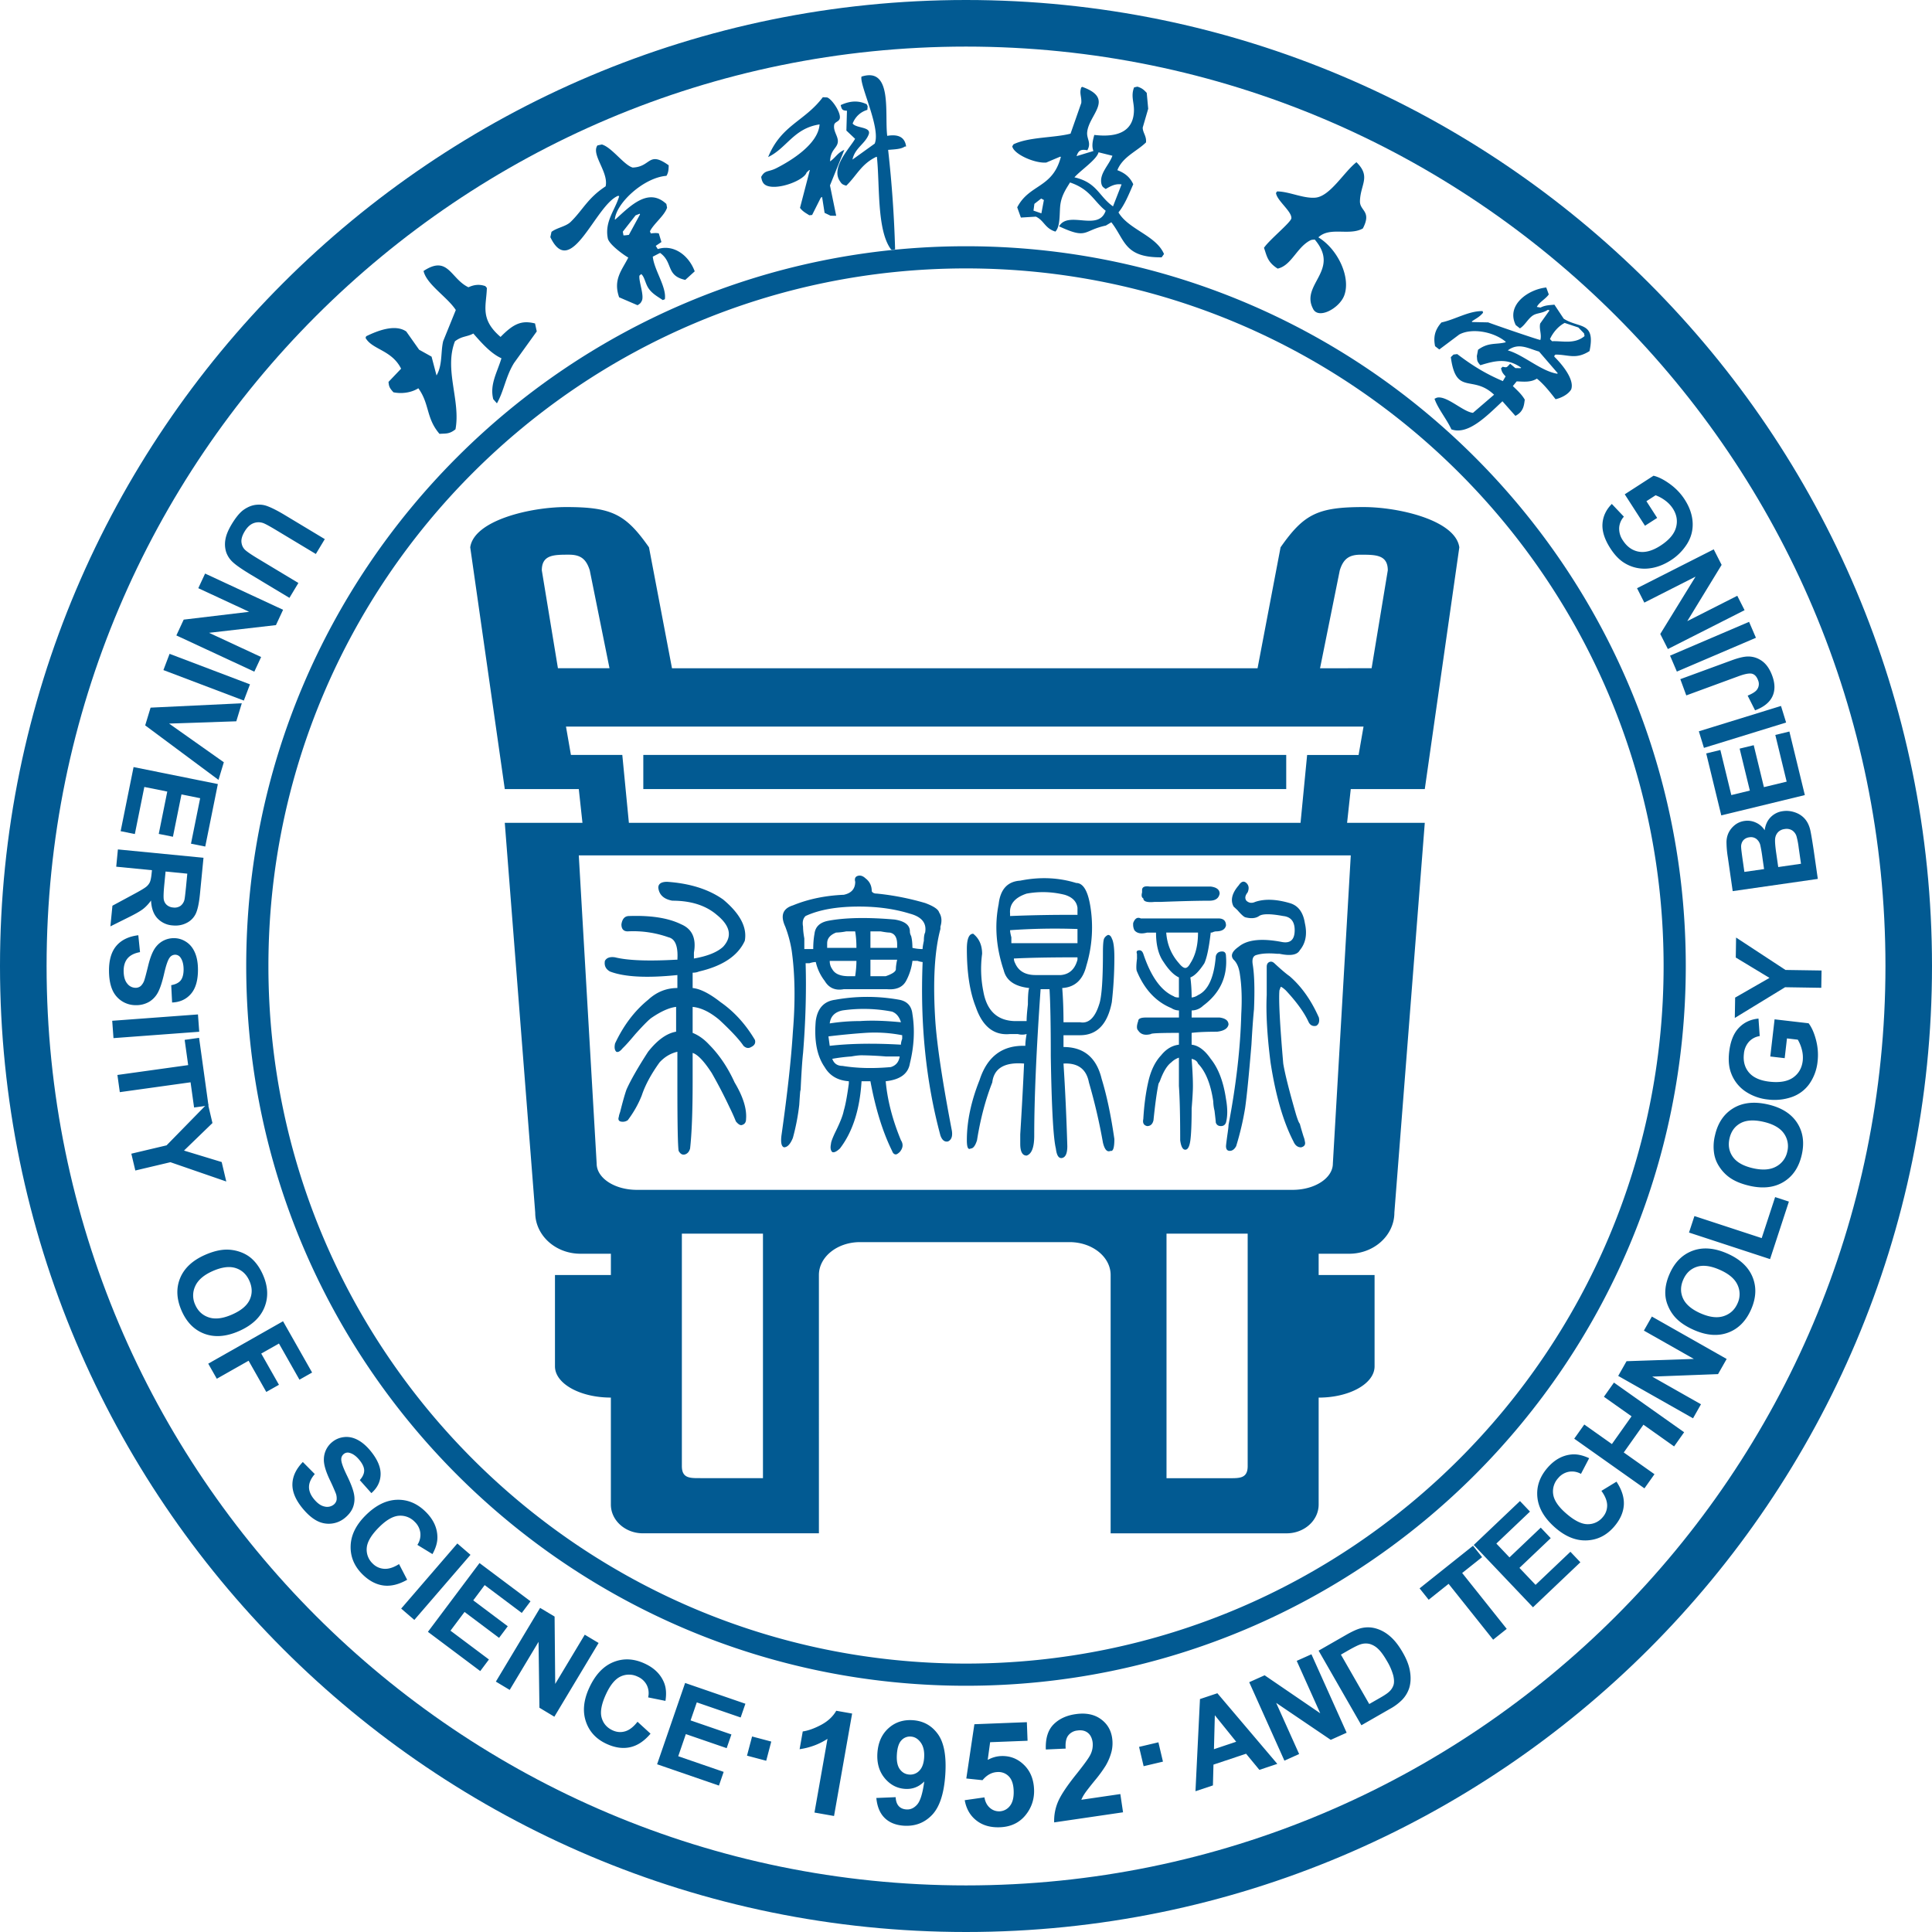
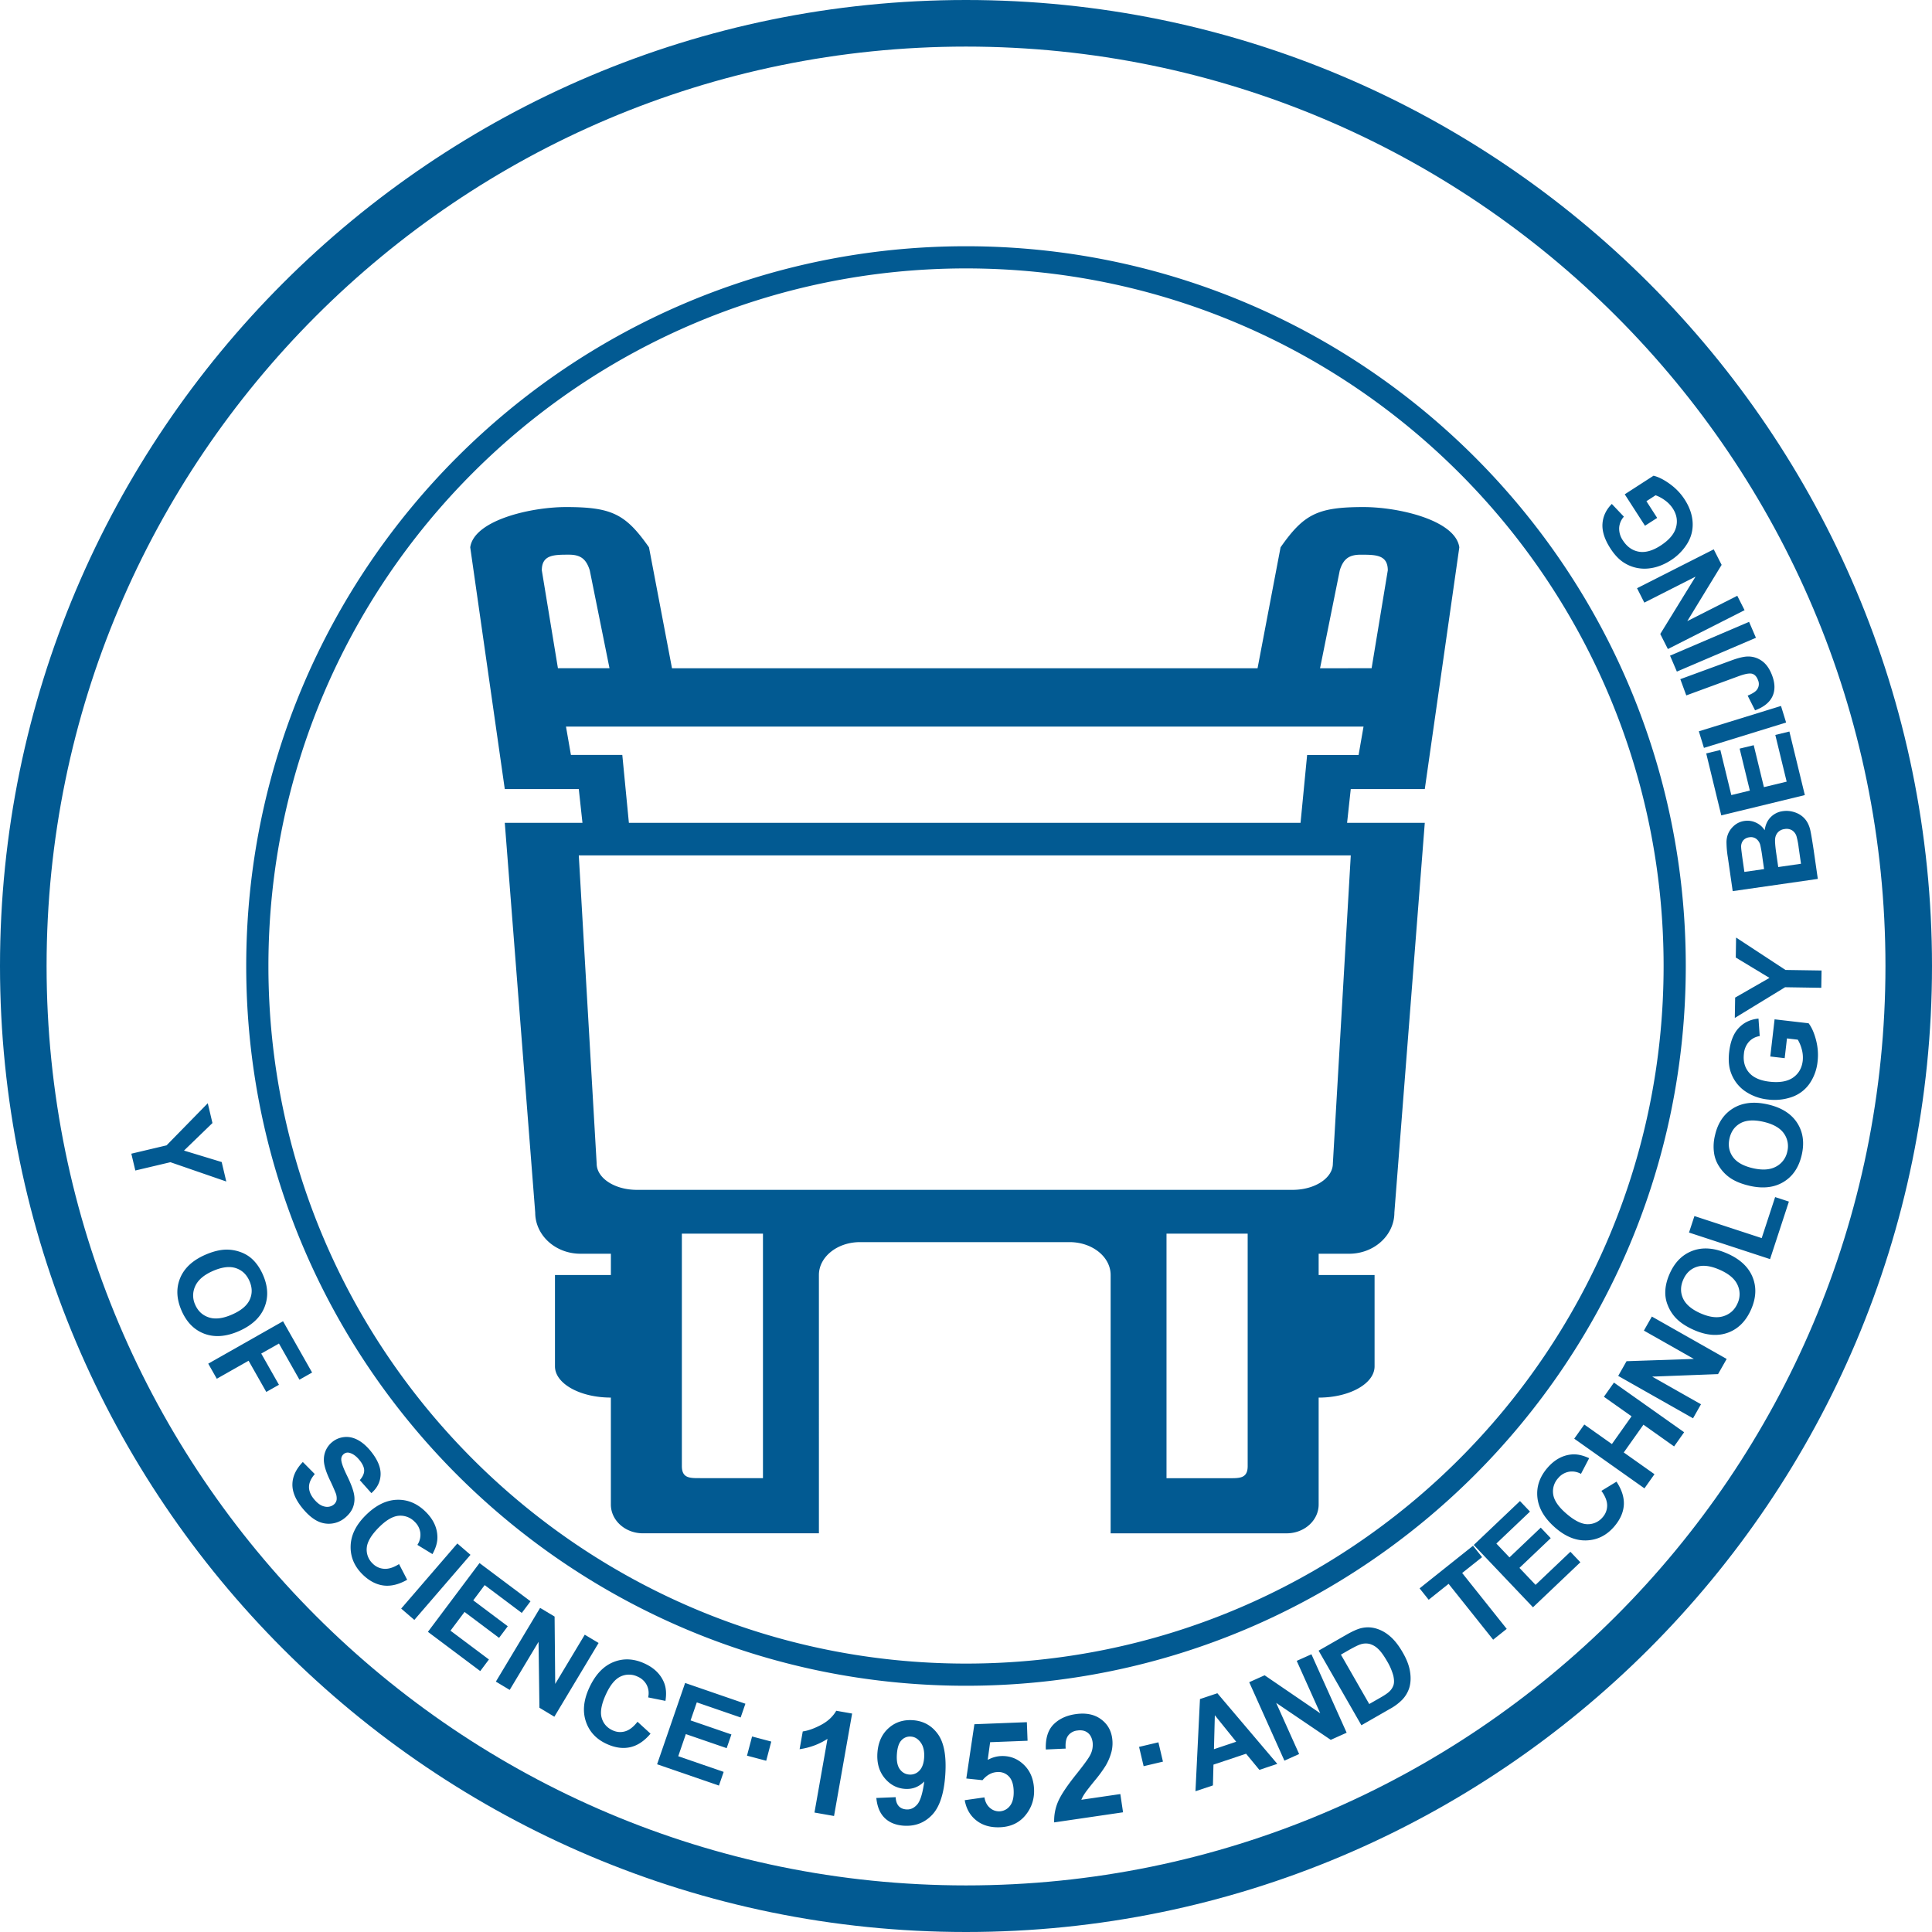
<svg xmlns="http://www.w3.org/2000/svg" width="88" height="88" fill="none">
-   <path fill="#025A92" fill-rule="evenodd" d="m70.694 15.543-.095-.099c.129-.282.37-.583.67-.735q.31.104.623.207l.26.271.022.122c-.465.385-1.014.21-1.48.234m.26 1.457-.025.023c-.74-.118-1.548-.87-2.251-1.063.495-.373.939-.082 1.425.054q.425.494.85.986m.27-2.486-.422-.637c-.219.025-.406.018-.632.132l-.168-.029c.105-.214.401-.363.544-.568l-.115-.317c-.806.081-1.848.79-1.39 1.712l.19.15c.246-.15.386-.486.642-.617.17-.086.39-.073.633-.228q.037.014.073.026l-.424.596c-.06.24.076.493.008.75-.074.006-2.21-.73-2.377-.8l-.725-.016-.024-.025c.21-.15.35-.198.516-.4l-.022-.073c-.634-.01-1.233.377-1.874.517-.324.365-.367.7-.29 1.082l.192.149.91-.682c.568-.308 1.568-.132 2.12.335l-.025.024c-.446.109-.768-.01-1.24.336l-.055.29c.021.174-.015.22.16.414.673-.207 1.214-.34 1.86.112l-.024.023-.242-.005-.237-.198c-.17.183-.147.178-.342.138l-.074.07c.033.139.056.21.21.368l-.126.215c-.732-.313-1.322-.656-2.078-1.23l-.17.021-.122.118c.237 1.778.988.775 1.97 1.711l-.961.826c-.457-.045-1.208-.812-1.654-.688l-.098.047c.153.448.562.938.769 1.394.75.263 1.57-.565 2.325-1.28l.59.665c.37-.19.392-.477.427-.74-.137-.234-.314-.397-.543-.617l.174-.214c.294.007.627.059.922-.125.324.258.613.632.85.937.22-.047.563-.197.711-.445.153-.418-.341-1.07-.767-1.491l.002-.048.049-.048c.595-.003.919.239 1.552-.16.286-1.364-.484-1.024-1.178-1.477M61.784 7.388c.673.66.182 1.003.16 1.77-.014.458.55.446.132 1.248-.62.35-1.497-.098-2.026.405.895.543 1.491 1.836 1.174 2.658-.225.581-1.194 1.108-1.425.578-.562-1.102 1.27-1.74.086-3.136-.118.016-.119-.006-.236.055-.597.332-.833 1.13-1.453 1.269-.472-.3-.492-.582-.623-.947.238-.362 1.234-1.164 1.247-1.347.024-.314-.655-.8-.7-1.148l.045-.073c.529-.007 1.199.331 1.748.283.672-.058 1.295-1.163 1.871-1.615M48.939 8.077c.282-.322 1.017-.807 1.098-1.14l.632.157c-.148.427-.612.814-.498 1.29.038.13.08.144.191.225.204-.115.428-.255.724-.209l-.39 1c-.655-.464-.718-1.083-1.757-1.323M47.44 9.685l-.008.033q-.18-.064-.358-.124l.041-.309.309-.241.124.066zm3.505-.01c.278-.341.467-.807.673-1.283-.132-.288-.343-.498-.724-.64.241-.61.885-.855 1.305-1.266.028-.297-.148-.432-.15-.675l.25-.857-.067-.724c-.12-.125-.199-.213-.425-.283l-.15.033c-.152.377-.007.668-.007 1.024-.002 1.112-.948 1.246-1.806 1.142-.093.329-.115.525-.041.732l-.766.233c.088-.273.21-.32.49-.266.193-.346-.033-.51-.008-.816.066-.809 1.285-1.53-.226-2.073l-.042.026c-.1.266.022.417 0 .707q-.243.699-.49 1.399c-.754.196-1.885.144-2.596.484l-.058.092c.064.36 1.031.786 1.549.74q.315-.134.632-.267l.033.008c-.374 1.438-1.434 1.23-1.988 2.299l.167.466.683-.042c.38.179.408.534.89.681.22-.237.182-.76.216-1.148.043-.487.285-.819.449-1.09.921.312 1.067.84 1.624 1.289-.333.964-1.697-.028-2.122.709 1.31.608 1.07.192 2.13-.035l.25-.15c.636.815.582 1.611 2.291 1.597l.108-.15c-.358-.848-1.615-1.113-2.074-1.897M38.458 6.827c-.31.131-.398.353-.649.524.015-.532.316-.59.352-.876.033-.268-.238-.512-.157-.82.063-.112.169-.106.233-.219.12-.237-.33-.92-.563-.998l-.195-.01c-.833 1.106-1.895 1.262-2.491 2.726.854-.41 1.164-1.31 2.342-1.487-.058.881-1.26 1.633-1.964 1.991-.373.19-.517.073-.695.4.038.247.118.358.305.417.541.164 1.653-.273 1.764-.618l.117-.109.031-.004-.449 1.724c.123.166.258.231.424.338l.128-.014.394-.785.06-.038.114.727.272.13.257.003-.284-1.383zm2.814-.156c-.06-.444-.38-.564-.86-.483-.127-.988.26-3.159-1.172-2.698-.1.373.894 2.358.601 3.052 0 0-.957.689-1.012.726.114-.534.572-.708.74-1.146.127-.359-.571-.268-.732-.496.11-.284.335-.522.67-.622l.014-.163-.043-.092c-.382-.183-.764-.157-1.186.038.05.206.077.247.286.257l-.026.904.396.374c-.208.39-1.137 1.313-.682 1.943.08.13.134.148.28.193.48-.465.679-.982 1.363-1.312q.017 0 .032-.003c.138 1.273-.01 3.326.636 4.207.064.056.04.027.194.01a54 54 0 0 0-.318-4.533c.283-.025.59-.03.755-.15zM28.645 10.698l-.139.018q-.053.004-.107.006l-.031-.17.582-.743.19-.075.012.032zm1.316.647-.093-.146.259-.175-.119-.392c-.112-.029-.223-.015-.366 0l-.038-.096c.174-.352.656-.705.78-1.076l-.032-.17c-.823-.772-1.651.1-2.317.7l-.031.012c.056-.754 1.326-1.917 2.352-1.993.092-.153.098-.289.102-.48-.942-.674-.792.072-1.64.103-.398-.111-.948-.92-1.404-1.051l-.202.043c-.296.42.519 1.216.373 1.863-.818.534-1.037 1.078-1.588 1.616-.226.22-.623.264-.878.458l-.052.24c.944 1.978 2.056-1.478 3.091-1.884l.045.02c-.183.628-.673 1.149-.518 1.922.049.261.69.735.932.873-.281.565-.704.995-.416 1.81l.838.361c.112-.07.14-.093.184-.182.145-.225-.14-.908-.098-1.167l.082-.07c.154.129.181.418.326.639.172.26.435.394.655.545l.095-.038c.085-.557-.489-1.327-.55-1.939l.304-.157.032-.012c.6.434.252 1.035 1.144 1.227l.43-.39c-.283-.758-.983-1.239-1.682-1.014M19.292 12.343c1.123-.74 1.223.347 2.045.742.269-.126.513-.143.769-.053l.07.082c-.02.81-.334 1.414.624 2.233.596-.61.965-.766 1.57-.614l.079.362-1.035 1.439c-.379.609-.456 1.268-.78 1.838l-.167-.19c-.169-.668.177-1.213.373-1.863-.442-.2-.83-.608-1.28-1.127-.3.162-.509.104-.838.354-.502 1.29.268 2.707.025 4.007-.286.235-.463.185-.728.209-.62-.721-.443-1.358-.964-2.077-.349.22-.799.254-1.134.183-.198-.213-.206-.29-.225-.473l.574-.602c-.43-.859-1.32-.864-1.62-1.404l.03-.074c.539-.263 1.325-.562 1.825-.216l.585.829.567.316.226.857c.278-.476.185-1.065.303-1.563l.575-1.418c-.387-.594-1.33-1.163-1.469-1.777" clip-rule="evenodd" />
  <path fill="#025A92" fill-rule="evenodd" d="M0 44C0 19.715 19.716 0 44 0c24.285 0 44 19.715 44 44S68.286 88 44 88C19.716 88 0 68.285 0 44M44 2.122C20.887 2.122 2.122 20.887 2.122 44S20.887 85.878 44 85.878C67.114 85.878 85.88 67.113 85.88 44S67.114 2.122 44 2.122" clip-rule="evenodd" />
  <path fill="#025A92" fill-rule="evenodd" d="M11.215 44c0-18.094 14.69-32.784 32.785-32.784S76.785 25.906 76.785 44 62.095 76.784 44 76.784 11.215 62.095 11.215 44M44 12.226c-17.536 0-31.774 14.238-31.774 31.774S26.464 75.774 44 75.774 75.775 61.536 75.775 44 61.537 12.226 44 12.226M35.13 79.326l-.23.874-.875-.232.231-.874zM37.989 82.716l-.891-.157.593-3.357q-.57.37-1.27.472l.143-.809q.368-.052.834-.298.465-.248.692-.644l.723.127zM42.093 80.063q.03-.437-.155-.692-.184-.255-.448-.272a.52.52 0 0 0-.43.169q-.178.186-.208.636-.031.456.134.682t.435.243a.56.56 0 0 0 .452-.175q.193-.194.22-.591m-2.177 1.832.88-.036q.014.267.14.406.126.137.348.152.279.02.493-.224t.322-1.05q-.367.373-.877.338-.555-.038-.93-.494-.373-.456-.327-1.144.05-.716.505-1.125.454-.41 1.113-.365.717.05 1.138.635t.335 1.854q-.087 1.29-.606 1.83-.517.537-1.285.486-.552-.038-.872-.355-.321-.317-.377-.908M43.943 81.996l.897-.128q.05.304.247.476a.623.623 0 0 0 .914-.088q.188-.237.17-.7-.017-.435-.22-.644a.65.65 0 0 0-.515-.198q-.39.015-.684.371l-.738-.077.368-2.472 2.39-.093.032.846-1.705.066-.11.806q.297-.163.612-.175.6-.024 1.036.398.435.421.463 1.12.023.581-.297 1.051-.436.642-1.253.674-.654.026-1.078-.31-.425-.333-.53-.923M51.03 81.717l.123.831-3.137.46a2.2 2.2 0 0 1 .174-.938q.194-.459.843-1.267.521-.653.63-.873a1 1 0 0 0 .104-.575q-.045-.3-.229-.436-.184-.138-.467-.096a.6.6 0 0 0-.421.234q-.14.193-.11.589l-.904.041q-.029-.75.344-1.134.374-.383 1.004-.475.69-.102 1.14.213t.532.869q.046.315-.026.617a2.5 2.5 0 0 1-.27.65 6 6 0 0 1-.499.68q-.367.452-.46.596a1.6 1.6 0 0 0-.148.274zM52.764 79.36l.207.88-.88.208-.208-.88z" clip-rule="evenodd" />
-   <path fill="#025A92" fill-rule="evenodd" d="M28.595 42.423q-.29 0-.29-.322.057-.376.347-.377 1.506-.053 2.375.377.753.321.58 1.29v.268q.925-.16 1.332-.537.637-.699-.29-1.452-.753-.645-2.027-.645-.581-.106-.637-.59 0-.27.405-.27 1.564.109 2.549.807 1.158.968.985 1.881-.465 1.021-2.086 1.398a.7.7 0 0 1-.289.053v.699q.521.053 1.274.645.926.645 1.564 1.72.057.215-.173.322-.175.108-.348-.053-.29-.43-1.1-1.183-.64-.537-1.217-.591v1.183q.405.161.753.537.694.7 1.158 1.72.579.968.522 1.666 0 .216-.174.269-.116.053-.29-.161a9 9 0 0 0-.29-.645 22 22 0 0 0-.81-1.559q-.522-.805-.869-.914v1.344q-.001 1.989-.116 3.01-.059.215-.232.269-.174.052-.29-.162-.057-.322-.057-3.01v-1.504q-.465.108-.811.483-.58.807-.811 1.505-.233.592-.637 1.129a.4.4 0 0 1-.348.054q-.117-.053-.058-.215 0-.053.058-.215.174-.698.29-1.022.288-.644.984-1.72.637-.805 1.275-.913v-1.13q-.464.055-1.1.485-.175.108-.754.752-.405.484-.58.645-.173.215-.289.162-.117-.107-.058-.377.579-1.234 1.506-1.989.579-.536 1.333-.537v-.591q-2.086.215-3.07-.161-.29-.163-.232-.484.116-.214.463-.162.87.216 2.78.108h.059q.057-.913-.406-1.021a4.8 4.8 0 0 0-1.853-.27M40.806 44.143q0-.161.058-.43h-1.217v.752h.695q.464-.16.464-.322m-.29-1.666q-.116 0-.405-.054h-.464v.752h1.217v-.16q0-.484-.348-.538m.058 6.127q.348-.106.406-.484h-.638a16 16 0 0 0-1.1-.053q-.174 0-.464.053a8 8 0 0 0-.869.108q.116.322.464.322.984.163 2.201.054m-2.201-2.58q-.523.108-.58.591a9 9 0 0 1 1.39-.107q.753-.053 1.854.054-.115-.375-.405-.484a6.8 6.8 0 0 0-2.26-.054m-.464-1.881q.174.322.754.322h.289q.058-.375.058-.698h-1.216q-.001.215.115.376m3.128 3.44q0-.107.058-.269v-.161a6.5 6.5 0 0 0-1.68-.107q-.81.055-1.68.16l.059.43q1.389-.16 3.243-.053m-3.36-4.622v.214h1.333q0-.43-.058-.752h-.405a2.7 2.7 0 0 1-.464.054q-.405.161-.405.484m.348 2.58a8.2 8.2 0 0 1 2.955 0q.52.108.579.644.174 1.076-.116 2.258-.117.7-1.1.806.115 1.29.694 2.688.173.267-.057.537-.117.108-.174.108-.117 0-.174-.162-.637-1.29-.985-3.17h-.405q-.117 1.934-.985 3.063-.232.215-.348.161-.116-.108-.058-.376 0-.108.174-.484.348-.699.406-1.02.115-.377.232-1.237v-.108q-.754-.052-1.101-.645-.522-.752-.406-2.096.115-.86.87-.968m-.29-3.602q1.16-.215 3.013-.054.695.11.695.538 0 .108.058.215.057.216.058.537.232.055.463.055 0-.108.058-.377 0-.268.058-.376.115-.645-.695-.86-1.043-.323-2.317-.323-1.508 0-2.433.43-.174.162-.116.484 0 .216.058.538v.483h.406q-.001-.375.058-.698.056-.484.637-.592m1.68-1.935q.29.216.29.592.057.108.232.107 1.1.108 2.201.43.58.216.637.43.174.27.058.645v.107q-.405 1.506-.232 4.193.115 1.666.754 4.999.057.375-.174.484-.233.053-.348-.27-.986-3.655-.81-7.9a1 1 0 0 1-.233-.054h-.231a2.6 2.6 0 0 1-.29.913q-.232.43-.869.377h-1.97q-.58.108-.868-.377a2.2 2.2 0 0 1-.406-.86q-.117 0-.29.054h-.173q.057 1.935-.116 4.085-.06.538-.116 1.774 0-.323-.058.591a10 10 0 0 1-.29 1.505q-.173.43-.405.43-.174-.054-.116-.537.405-2.85.521-4.73.174-2.097-.057-3.71a5.5 5.5 0 0 0-.29-1.074q-.348-.752.347-.968 1.044-.429 2.318-.483.52-.109.521-.591-.058-.215.116-.27.174-.053.348.108M47.167 44.412h1.158q.579-.054.753-.699v-.108q-1.854 0-2.896.054 0 .109.057.215.232.538.928.538m-1.159-2.043q0 .108.058.323v.269h3.012v-.646a29 29 0 0 0-3.07.054m0-.752v.107a65 65 0 0 1 3.07-.053v-.323q-.058-.43-.58-.591a4.1 4.1 0 0 0-1.737-.054q-.811.27-.753.914m.463-1.505q1.332-.269 2.55.107.462 0 .636 1.022a6 6 0 0 1-.173 2.74q-.233.97-1.101 1.022.057.7.058 1.559h.753q.578.108.869-.806.174-.483.174-2.365 0-.537.057-.646a.36.36 0 0 1 .175-.16q.114 0 .173.16.116.215.116.86 0 1.023-.116 2.043-.29 1.505-1.448 1.505h-.753v.537q1.39 0 1.738 1.452.347 1.128.579 2.741 0 .591-.174.537-.231.108-.347-.376a26 26 0 0 0-.638-2.74q-.173-.915-1.158-.86.115 1.773.174 3.761 0 .484-.232.538-.233.053-.29-.43-.174-.699-.231-4.193 0-2.148-.058-3.063h-.406q-.29 4.139-.29 6.665 0 .805-.347.913-.29 0-.29-.537v-.43q.116-1.882.174-3.225-1.333-.108-1.448.86-.465 1.183-.695 2.634-.117.376-.29.376-.173.107-.173-.377 0-1.29.579-2.74.52-1.613 2.085-1.56 0-.214.058-.537a.76.76 0 0 1-.405 0h-.348q-1.102.109-1.564-1.236-.405-1.02-.405-2.634 0-.698.289-.698.405.322.406.913a5.2 5.2 0 0 0 .057 1.72q.232 1.29 1.39 1.344h.58q0-.269.058-.752 0-.591.058-.753-.985-.107-1.159-.807-.521-1.558-.231-3.01.115-1.02.984-1.074M60.073 46.346q.057.27-.116.377-.232.054-.348-.161-.29-.645-1.043-1.452-.175-.16-.231-.161l-.059.161q-.057.645.174 3.333.115.699.58 2.31.115.378.174.43.056.216.173.592a.9.9 0 0 1 .058.215q.057.215-.173.27-.233 0-.348-.27-.696-1.343-1.043-3.601-.232-1.827-.174-3.064v-1.29q0-.16.116-.215.115-.053.232.054.462.43.695.591.81.7 1.332 1.881m-3.65-6.02q.174-.268.348-.107.172.161.057.43-.174.216-.057.376.172.162.405.054.637-.215 1.564.054.578.161.695.913.173.754-.231 1.237-.175.322-.928.16h-.115q-.58-.051-.927.055-.233.055-.174.43.115.7.058 2.042-.059.593-.116 1.613-.174 2.096-.29 2.902a13 13 0 0 1-.405 1.72q-.117.215-.29.215t-.173-.215q0-.054.058-.483.057-.378.057-.484.522-2.742.58-5.053.057-1.02-.058-1.774-.059-.483-.29-.698-.233-.269.232-.592.578-.483 1.97-.214.578.108.579-.538 0-.591-.522-.645-.869-.162-1.1 0-.233.162-.638.054-.116-.053-.347-.323l-.174-.161q-.233-.43.232-.968m-1.854 2.15h-1.448q.057.807.58 1.398.172.215.29.215.114 0 .23-.215.349-.537.348-1.397m-2.2-2.096h2.78q.405.054.405.323-.059.322-.464.322-.754 0-2.2.054h-.29q-.522.054-.522-.161-.115-.053-.057-.269v-.107q0-.214.347-.162m-.58 3.064q-.059-.16.115-.161.116 0 .174.16.522 1.56 1.39 1.936.059.054.232.054v-.914q-.347-.161-.695-.699-.348-.483-.347-1.343h-.406q-.405.108-.579-.108a.55.55 0 0 1-.058-.269v-.053q.116-.323.347-.215h3.534q.348 0 .348.322-.06.269-.464.268a.5.5 0 0 0-.173.055h-.058q-.117 1.021-.29 1.397-.348.538-.637.645.057.43.058.914a.6.6 0 0 0 .29-.108q.694-.322.81-1.774.057-.214.29-.214.174 0 .174.214.116 1.399-1.043 2.258a.75.75 0 0 1-.521.215v.322h1.274q.405.055.405.323-.058.27-.52.323-.755 0-1.16.053v.538q.464.053.87.645.522.646.695 1.827.115.645 0 1.075-.059.161-.232.161-.175 0-.232-.16 0-.055-.058-.538a2 2 0 0 1-.058-.43q-.173-1.182-.695-1.72-.057-.162-.29-.215.059.752.059 1.236 0 .323-.058 1.021 0 1.02-.058 1.452-.058.43-.232.43t-.232-.43q0-1.666-.058-2.473v-1.29a.9.9 0 0 0-.347.215q-.291.215-.522.86l-.058.107q-.116.538-.231 1.667-.06.268-.29.268-.232-.054-.174-.322.057-.967.232-1.72.174-.751.58-1.183.346-.429.81-.483v-.538q-1.275 0-1.274.054-.406.108-.58-.161-.115-.108 0-.43 0-.162.348-.162H53.7v-.322a.65.65 0 0 1-.347-.108q-1.043-.429-1.564-1.666-.06-.107 0-.591zM14.794 24.556l-.408.677-1.817-1.093q-.433-.26-.576-.313a.64.64 0 0 0-.456.008q-.223.089-.394.373-.173.288-.143.506t.183.35.552.373l1.856 1.117-.408.678-1.762-1.06q-.603-.364-.82-.57a1.1 1.1 0 0 1-.3-.456 1.2 1.2 0 0 1-.036-.56q.047-.307.287-.706.29-.48.55-.662.26-.181.524-.22.264-.036.486.034.33.107.892.447zM9.342 26.125l3.552 1.65-.325.698-3.047.351 2.372 1.102-.31.667-3.551-1.65.334-.72 2.981-.356-2.316-1.076zM11.106 31.91l-3.663-1.389.281-.74 3.662 1.39zM6.859 32.232l4.154-.198-.25.82-3.061.104 2.493 1.762-.243.802-3.339-2.482zM6.084 34.939l3.839.774-.574 2.846-.65-.13.418-2.072-.851-.172-.389 1.928-.646-.13.388-1.928-1.045-.21-.432 2.144-.647-.13zM7.542 39.697l-.057.582q-.055.566-.021.712t.144.237a.5.5 0 0 0 .284.108.47.47 0 0 0 .328-.074.5.5 0 0 0 .182-.282q.022-.093.07-.573l.059-.613zM5.37 38.69l3.899.38-.162 1.657q-.062.625-.194.898a.9.9 0 0 1-.418.416q-.285.145-.63.111a1.04 1.04 0 0 1-.7-.329q-.261-.285-.285-.806-.174.24-.368.39-.194.149-.677.386l-.807.402.093-.941.903-.487q.484-.258.614-.359a.6.6 0 0 0 .185-.22q.055-.122.082-.393l.016-.159-1.627-.159zM6.3 42.599l.078.769q-.387.071-.567.285t-.179.574q.003.382.165.575a.48.48 0 0 0 .38.191.36.36 0 0 0 .235-.083.65.65 0 0 0 .169-.285q.046-.14.167-.634.154-.636.382-.895a1.02 1.02 0 0 1 .786-.364q.3-.003.56.166.262.168.4.487.139.318.141.77.004.737-.317 1.111-.321.375-.861.397l-.04-.79q.303-.054.434-.22.13-.17.13-.502-.003-.345-.145-.54a.29.29 0 0 0-.244-.124.3.3 0 0 0-.237.12q-.125.15-.258.727-.132.578-.277.855a1.1 1.1 0 0 1-.396.435 1.17 1.17 0 0 1-.623.16 1.15 1.15 0 0 1-1.07-.71q-.145-.34-.148-.852-.005-.742.337-1.142.341-.4.997-.481M9.075 46.995l-3.906.29-.058-.79 3.906-.289zM5.348 48.963l3.223-.449-.16-1.15.657-.092.428 3.083-.656.09-.16-1.148-3.223.449z" clip-rule="evenodd" />
  <path fill="#025A92" fill-rule="evenodd" d="m5.982 52.549 1.605-.38 1.877-1.918.213.902-1.296 1.254 1.716.522.21.887-2.545-.879-1.598.378zM9.693 57.893q-.61.268-.8.688a1 1 0 0 0 0 .852q.19.433.624.574t1.057-.134q.617-.271.801-.675t-.013-.851q-.196-.448-.624-.587-.427-.138-1.045.133m-.353-.735q.547-.24.991-.24.328.002.639.117.31.117.526.322.29.273.482.71.348.793.066 1.484-.282.692-1.158 1.078-.867.381-1.566.125-.698-.257-1.045-1.046-.352-.8-.072-1.486t1.137-1.064M9.485 62.113l3.407-1.932 1.324 2.336-.576.326-.934-1.647-.807.457.807 1.422-.577.326-.806-1.422-1.448.821zM13.793 66.592l.545.55q-.257.297-.263.577t.222.559q.24.295.489.343a.48.48 0 0 0 .415-.088.36.36 0 0 0 .131-.213.65.65 0 0 0-.048-.328 10 10 0 0 0-.268-.599q-.279-.591-.264-.935a1.02 1.02 0 0 1 .383-.778q.232-.189.54-.223.31-.034.617.128.308.162.593.511.465.572.451 1.065t-.42.849l-.528-.592q.202-.229.2-.443-.004-.212-.215-.471-.217-.267-.451-.328a.28.28 0 0 0-.268.056.3.3 0 0 0-.11.241q-.003.195.257.729.26.533.321.84.062.305-.034.586-.097.281-.385.516a1.15 1.15 0 0 1-1.28.12q-.326-.175-.649-.57-.47-.576-.455-1.1.014-.526.474-1.002M18.176 71.242l.37.714q-.577.328-1.087.26-.51-.07-.957-.515-.552-.552-.531-1.283.02-.732.674-1.387.69-.691 1.43-.718.739-.026 1.322.555.51.508.526 1.125.012.368-.225.794l-.687-.42a.83.83 0 0 0 .135-.546.83.83 0 0 0-.255-.503.9.9 0 0 0-.72-.278q-.413.03-.908.525-.524.525-.558.938a.87.87 0 0 0 .269.714.8.8 0 0 0 .525.24q.303.02.677-.215M21.43 70.82l-2.558 2.965-.599-.516 2.558-2.966zM19.491 74.328l2.35-3.133 2.323 1.742-.398.53-1.69-1.268-.52.695 1.572 1.18-.396.528-1.573-1.18-.64.853 1.751 1.312-.395.528zM22.586 76.595l2.015-3.358.66.395.028 3.068 1.346-2.242.63.377-2.015 3.359-.68-.409-.04-3.002-1.314 2.19zM29.038 78.424l.593.542q-.429.509-.932.618-.504.11-1.075-.155-.708-.327-.94-1.022-.231-.694.157-1.534.41-.887 1.096-1.166t1.433.068q.651.301.88.875.137.341.06.823l-.788-.159a.83.83 0 0 0-.061-.558.83.83 0 0 0-.412-.385.9.9 0 0 0-.772-.013q-.378.17-.672.805-.312.673-.202 1.072.11.398.498.578.285.132.576.046.29-.087.56-.435M29.93 80.36l1.276-3.703 2.746.946-.216.626-1.998-.688-.283.821 1.86.64-.216.624-1.86-.64-.346 1.008 2.069.713-.215.624zM56.307 79.334l-.973-1.207-.04 1.546zm1.872 1.008-.816.273-.606-.735-1.485.496-.025.947-.795.265.205-4.198.793-.265zM58.503 80.195 56.9 76.622l.702-.315 2.533 1.73-1.071-2.387.67-.3 1.604 3.573-.724.325-2.486-1.684 1.046 2.33zM61.077 75.366l1.29 2.25.512-.293q.288-.165.397-.27a.7.7 0 0 0 .196-.3q.052-.163-.009-.431a2.6 2.6 0 0 0-.287-.662q-.226-.394-.416-.566a.9.9 0 0 0-.383-.217.76.76 0 0 0-.41.022q-.162.05-.582.29zm-1.016-.181 1.255-.719q.423-.243.683-.306.35-.083.691.02.344.102.64.364.3.261.572.74.24.419.31.782.087.444-.02.809a1.4 1.4 0 0 1-.325.548 2.4 2.4 0 0 1-.567.42l-1.29.74zM68.011 74.686l-2.029-2.544-.908.724-.414-.518 2.434-1.94.413.518-.907.722 2.029 2.545zM69.825 73.21l-2.697-2.839 2.105-2 .456.48-1.532 1.456.598.63 1.425-1.355.454.479-1.425 1.354.734.773 1.587-1.507.454.478zM72.942 67.907l.687-.419q.367.554.334 1.068-.035.513-.449.989-.511.588-1.243.618t-1.43-.577q-.737-.642-.814-1.378t.463-1.357q.472-.542 1.087-.602.364-.037.807.17l-.373.714a.83.83 0 0 0-.553-.096.83.83 0 0 0-.484.288.89.89 0 0 0-.228.738q.057.41.586.869.56.488.974.493a.87.87 0 0 0 .693-.317.8.8 0 0 0 .205-.541q-.003-.303-.262-.66M74.902 67.793l-3.198-2.263.458-.645 1.258.89.895-1.264-1.259-.89.457-.646 3.197 2.262-.457.646-1.397-.99-.896 1.265 1.399.99zM77.115 64.602l-3.408-1.931.38-.67 3.065-.104-2.275-1.29.363-.64 3.407 1.932-.392.69-3 .114 2.222 1.26zM77.468 59.824q.61.267 1.047.122t.627-.578a.99.99 0 0 0-.002-.847q-.191-.415-.816-.687-.616-.27-1.038-.131-.422.138-.617.586t-.008.856q.188.408.807.68m-.302.758q-.547-.24-.849-.566a1.8 1.8 0 0 1-.346-.549 1.5 1.5 0 0 1-.12-.605q.003-.398.195-.836.346-.793 1.046-1.055t1.577.121q.869.38 1.154 1.066.285.687-.06 1.478-.35.8-1.045 1.06-.694.26-1.552-.114M80.624 57.351l-3.692-1.21.247-.751 3.064 1.004.612-1.868.627.205zM79.85 53.212q.648.147 1.051-.077a1 1 0 0 0 .508-.684 1 1 0 0 0-.16-.832q-.266-.371-.93-.523-.657-.148-1.045.066-.389.215-.497.691-.107.478.153.843.26.366.92.516m-.155.8q-.583-.132-.94-.396a1.8 1.8 0 0 1-.443-.475 1.5 1.5 0 0 1-.231-.572 2.1 2.1 0 0 1 .035-.857q.191-.844.83-1.232t1.572-.176q.924.21 1.333.83.409.622.217 1.464-.193.851-.827 1.236-.634.386-1.546.179M81.29 48.198l-.656-.076.196-1.693 1.55.18q.21.275.338.764.126.49.071.97a2.15 2.15 0 0 1-.38 1.034 1.64 1.64 0 0 1-.812.597 2.4 2.4 0 0 1-1.062.108 2.25 2.25 0 0 1-1.05-.38 1.73 1.73 0 0 1-.638-.83q-.15-.397-.086-.954.084-.725.436-1.096.35-.373.9-.427l.056.797a.83.83 0 0 0-.489.256.94.94 0 0 0-.231.548q-.06.514.23.856.292.343.934.417.693.079 1.075-.187.382-.268.44-.767a1.4 1.4 0 0 0-.04-.506 1.7 1.7 0 0 0-.185-.453l-.493-.058zM82.957 44.993l-1.648-.026-2.291 1.399.015-.927 1.564-.897-1.535-.928.014-.91 2.25 1.476 1.643.025zM80.996 39.493l1.037-.15-.104-.724a3.5 3.5 0 0 0-.102-.533.5.5 0 0 0-.195-.262.48.48 0 0 0-.345-.062.5.5 0 0 0-.284.127.5.5 0 0 0-.142.27q-.033.168.044.702zm-1.542.221.897-.128-.074-.514a7 7 0 0 0-.095-.566.52.52 0 0 0-.184-.296.41.41 0 0 0-.32-.072.43.43 0 0 0-.278.142.45.45 0 0 0-.093.314q.003.119.083.671zm-.532.876-.223-1.55a4.5 4.5 0 0 1-.06-.691q.005-.232.101-.428.097-.195.282-.344a.9.9 0 0 1 .436-.184.9.9 0 0 1 .52.075.9.9 0 0 1 .4.349q.051-.37.273-.595a.94.94 0 0 1 .557-.275q.264-.039.532.049.267.086.447.278t.26.499q.049.193.162.94l.19 1.32zM82.208 36.215l-3.806.925-.686-2.822.644-.157.499 2.054.844-.205-.465-1.911.642-.156.464 1.91 1.036-.25-.517-2.127.641-.156zM77.38 33.31l3.742-1.155.233.755-3.743 1.155zM76.808 31.675l-.272-.74 2.328-.854q.456-.168.731-.178.36-.01.659.202t.469.676q.2.545.003.95-.198.405-.785.624l-.338-.67q.311-.128.413-.257a.43.43 0 0 0 .063-.439q-.09-.248-.27-.3-.18-.05-.626.114zM76.068 29.864l3.6-1.54.312.726-3.601 1.54zM79.463 27.793l-3.493 1.77-.347-.686 1.607-2.612-2.333 1.183-.332-.656 3.493-1.77.36.707-1.565 2.563 2.278-1.155zM75.482 23.59l-.555.357-.922-1.432 1.31-.846q.337.079.747.377.409.297.671.704.333.515.364 1.04.03.523-.248.976a2.4 2.4 0 0 1-.752.758q-.516.331-1.054.373a1.73 1.73 0 0 1-1.02-.235q-.368-.212-.672-.683-.395-.613-.36-1.123t.425-.902l.55.58a.83.83 0 0 0-.215.509.94.94 0 0 0 .168.57q.281.435.724.515.442.078.985-.271.586-.378.711-.828.126-.449-.147-.871a1.4 1.4 0 0 0-.352-.366 1.7 1.7 0 0 0-.43-.233l-.418.27zM27.762 30.437l-.899-4.459c-.165-.524-.425-.713-.95-.713-.683 0-1.234 0-1.234.713l.734 4.459zm6.99 36.892V56.19h-3.694v10.59c0 .547.357.547.797.547zm22.078-.549V56.19h-3.697V67.33h2.897c.444 0 .8 0 .8-.549m3.88-13.783.816-14.036H26.363l.814 14.036c0 .662.818 1.198 1.831 1.198h29.869c1.012 0 1.833-.536 1.833-1.198m1.172-18.611.225-1.291H25.78l.225 1.29h2.34l.3 3.093h30.593l.3-3.092zm.593-3.95.737-4.458c0-.713-.554-.713-1.237-.713-.524 0-.788.189-.95.713l-.899 4.459zm3.995-5.507-1.573 11.012h-3.372l-.167 1.537h3.539L63.512 55.23c0 1.037-.923 1.876-2.061 1.876h-1.388v.97h2.547v4.16c0 .785-1.138 1.423-2.547 1.423v4.869c0 .725-.653 1.313-1.46 1.313h-8.015V58.075c0-.827-.838-1.498-1.872-1.498h-9.544c-1.033 0-1.872.672-1.872 1.498V69.84h-8.016c-.806 0-1.46-.587-1.46-1.312v-4.87c-1.408 0-2.546-.637-2.546-1.422v-4.16h2.547v-.97h-1.387c-1.14 0-2.06-.84-2.06-1.876l-1.386-17.75h3.538l-.167-1.538h-3.371l-1.574-11.012c.174-1.234 2.754-1.834 4.363-1.834 2.089 0 2.715.318 3.779 1.834l1.048 5.508H57.28l1.048-5.508c1.061-1.516 1.69-1.834 3.779-1.834 1.61 0 4.189.6 4.363 1.834" clip-rule="evenodd" />
-   <path fill="#025A92" fill-rule="evenodd" d="M29.302 35.941h29.284v-1.555H29.302z" clip-rule="evenodd" />
</svg>